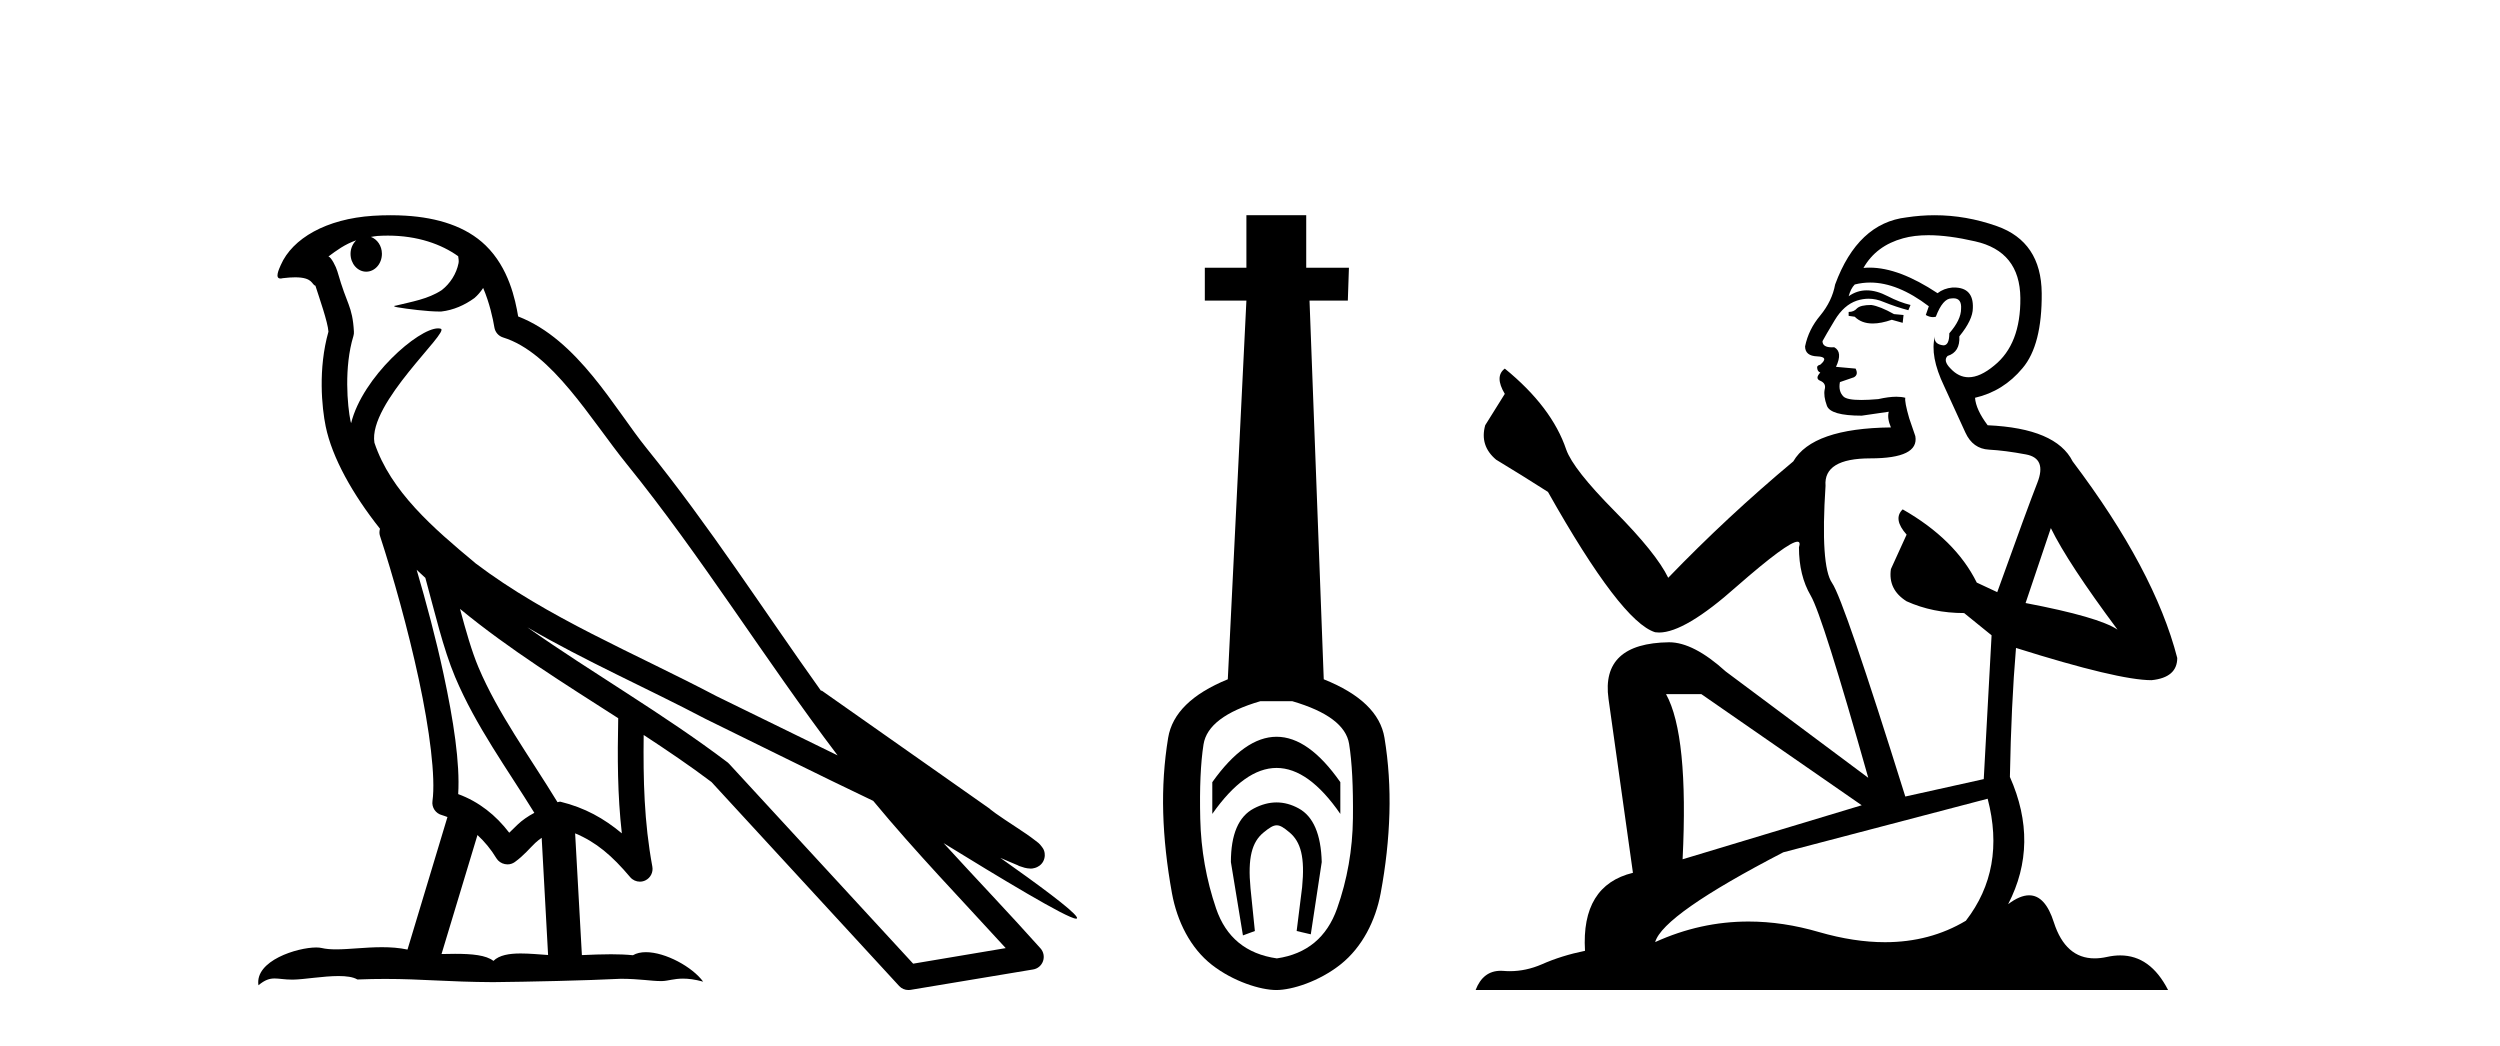
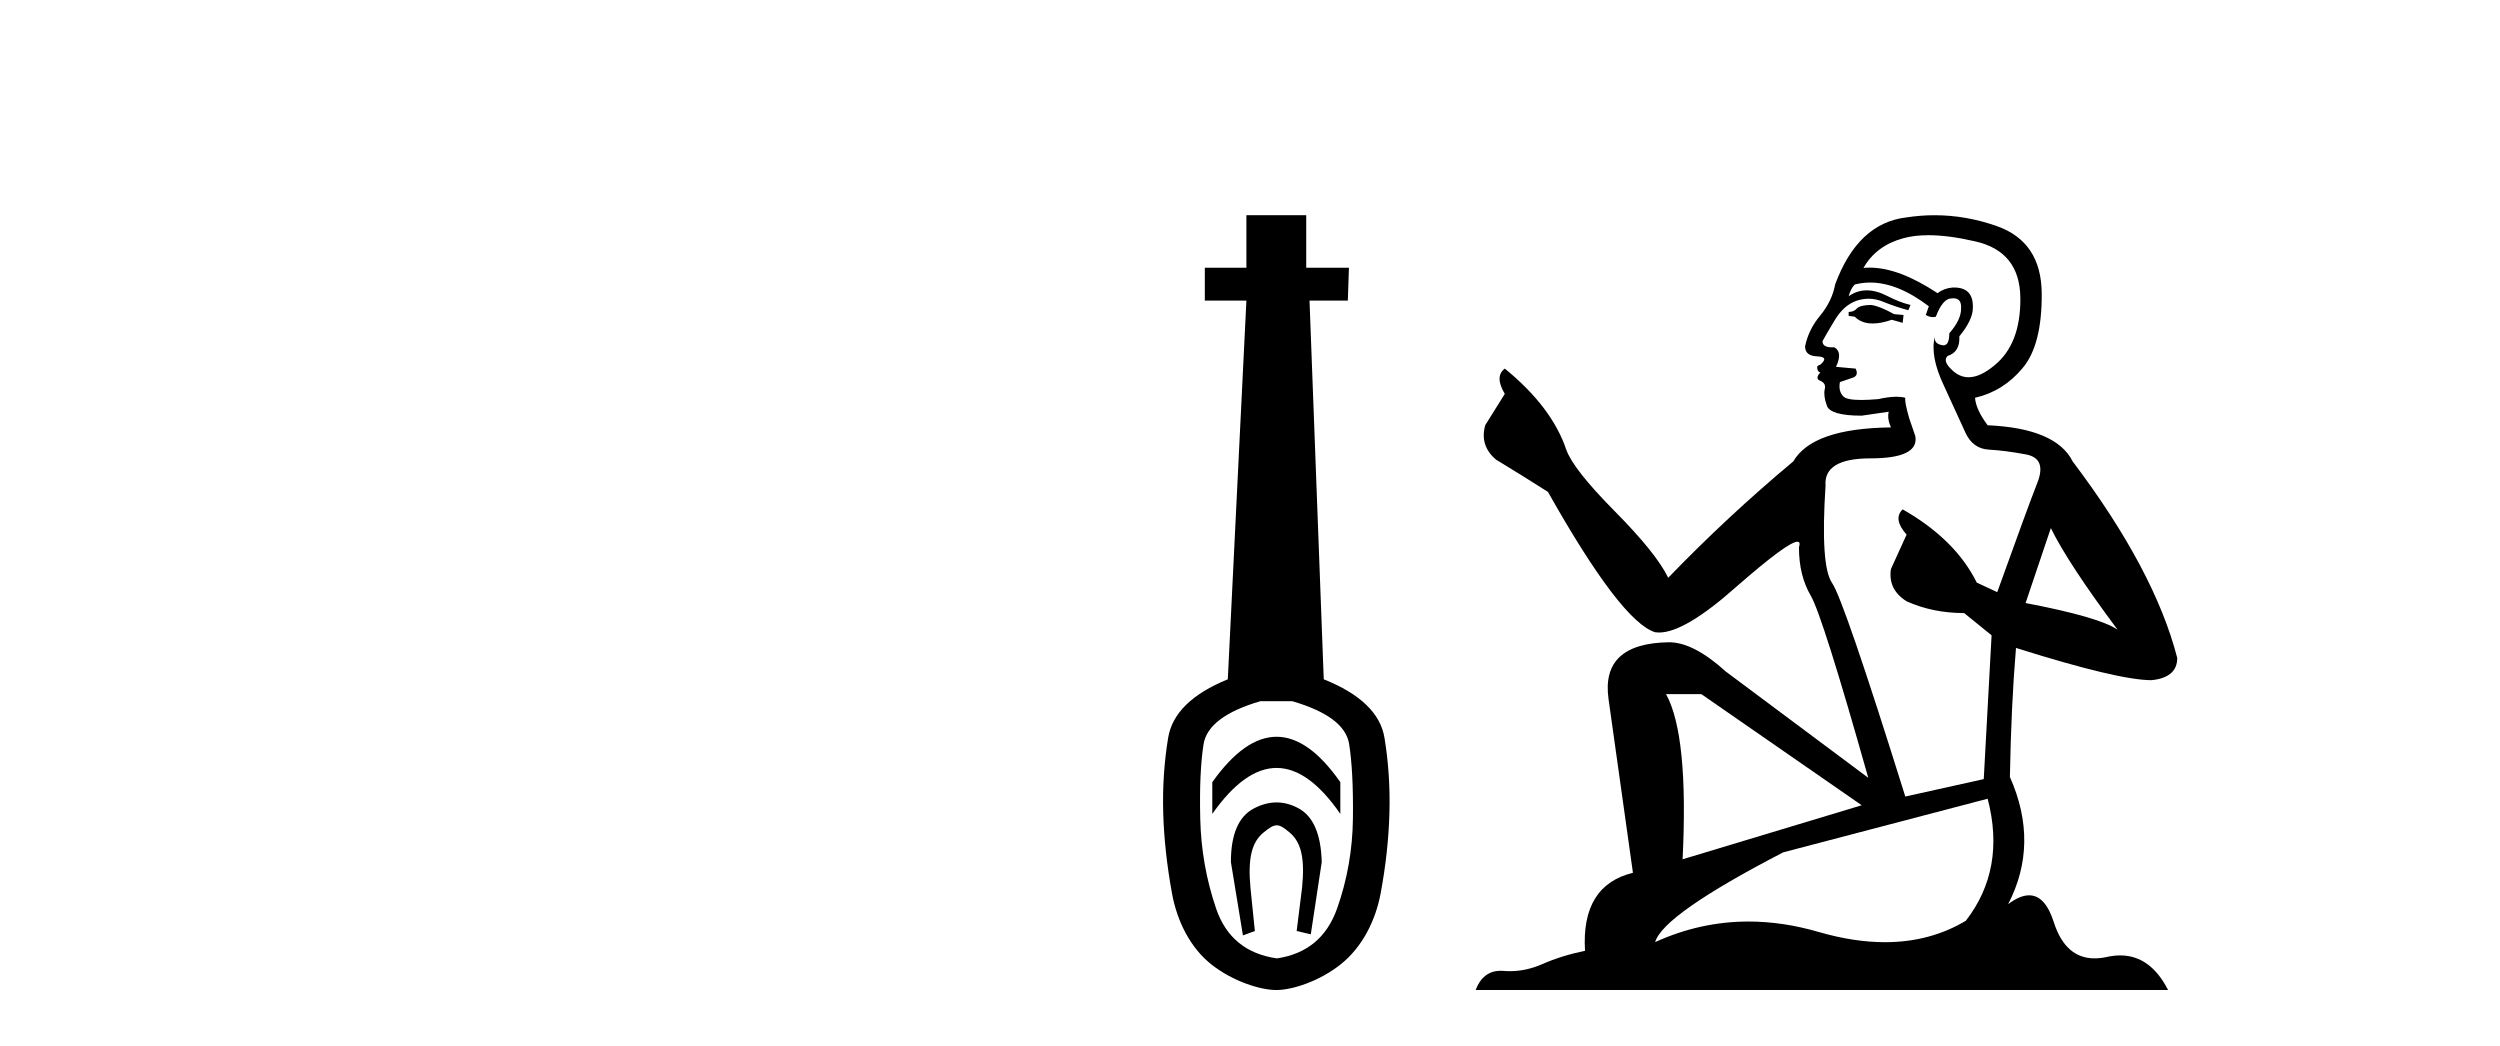
<svg xmlns="http://www.w3.org/2000/svg" width="98.0" height="41.0">
-   <path d="M 15.202 9.236 C 16.372 9.236 17.307 9.575 17.961 10.044 C 17.971 10.135 17.993 10.225 17.975 10.314 C 17.892 10.733 17.646 11.12 17.308 11.378 C 16.775 11.727 16.131 11.828 15.524 11.979 C 15.372 11.995 15.492 12.031 15.576 12.045 C 15.964 12.113 16.77 12.212 17.215 12.212 C 17.246 12.212 17.276 12.212 17.303 12.211 C 17.772 12.157 18.214 11.962 18.594 11.686 C 18.728 11.574 18.843 11.434 18.94 11.288 C 19.189 11.872 19.324 12.491 19.38 12.835 C 19.41 13.021 19.541 13.172 19.72 13.228 C 21.641 13.817 23.159 16.451 24.579 18.205 C 27.497 21.81 29.977 25.842 32.834 29.611 C 31.254 28.842 29.678 28.065 28.094 27.293 C 24.852 25.588 21.477 24.228 18.637 22.079 C 18.632 22.075 18.628 22.069 18.623 22.065 C 16.986 20.703 15.312 19.265 14.677 17.353 C 14.427 15.801 17.642 13.005 17.279 12.887 C 17.247 12.877 17.211 12.872 17.171 12.872 C 16.397 12.872 14.212 14.775 13.764 16.587 C 13.759 16.563 13.746 16.535 13.741 16.511 C 13.618 15.91 13.48 14.391 13.854 13.171 C 13.872 13.114 13.877 13.056 13.873 12.996 C 13.847 12.505 13.772 12.214 13.665 11.927 C 13.558 11.64 13.43 11.346 13.225 10.636 C 13.173 10.454 12.986 10.083 12.875 10.054 C 13.189 9.821 13.507 9.58 13.963 9.42 L 13.963 9.42 C 13.83 9.549 13.741 9.735 13.741 9.95 C 13.741 10.337 14.017 10.65 14.356 10.65 C 14.695 10.65 14.971 10.337 14.971 9.95 L 14.971 9.945 C 14.969 9.634 14.786 9.378 14.54 9.287 C 14.629 9.275 14.701 9.256 14.8 9.249 C 14.937 9.241 15.071 9.236 15.202 9.236 ZM 16.333 22.335 C 16.443 22.445 16.561 22.544 16.674 22.652 C 17.035 23.968 17.37 25.42 17.842 26.541 C 18.657 28.473 19.893 30.154 20.946 31.863 C 20.688 32.001 20.465 32.158 20.298 32.317 C 20.16 32.447 20.07 32.533 19.962 32.643 C 19.44 31.957 18.77 31.424 17.961 31.129 C 18.036 29.91 17.778 28.241 17.388 26.427 C 17.087 25.025 16.711 23.628 16.333 22.335 ZM 18.032 23.868 C 19.969 25.463 22.127 26.801 24.234 28.154 C 24.203 29.689 24.204 31.154 24.376 32.667 C 23.679 32.084 22.926 31.661 21.968 31.427 C 21.962 31.426 21.956 31.425 21.95 31.425 C 21.917 31.425 21.888 31.446 21.854 31.446 C 20.76 29.652 19.52 27.971 18.755 26.157 C 18.493 25.535 18.261 24.723 18.032 23.868 ZM 18.717 32.733 C 18.994 32.991 19.245 33.289 19.46 33.646 C 19.532 33.764 19.656 33.846 19.791 33.873 C 19.826 33.88 19.86 33.884 19.894 33.884 C 19.996 33.884 20.095 33.853 20.179 33.793 C 20.544 33.529 20.766 33.247 20.984 33.041 C 21.064 32.965 21.147 32.904 21.234 32.842 L 21.485 37.436 C 21.125 37.412 20.751 37.376 20.41 37.376 C 19.965 37.376 19.574 37.438 19.342 37.667 C 19.057 37.441 18.504 37.39 17.839 37.39 C 17.669 37.39 17.49 37.393 17.308 37.398 L 18.717 32.733 ZM 20.671 24.591 L 20.671 24.591 C 22.956 25.92 25.369 26.978 27.649 28.177 C 27.653 28.179 27.655 28.18 27.659 28.182 C 29.844 29.248 32.023 30.343 34.23 31.394 C 35.89 33.401 37.692 35.267 39.424 37.166 C 38.215 37.369 37.005 37.573 35.796 37.776 C 33.397 35.167 30.994 32.565 28.595 29.956 C 28.577 29.934 28.556 29.914 28.534 29.895 C 26.004 27.977 23.214 26.382 20.671 24.591 ZM 15.314 8.437 C 15.086 8.437 14.854 8.444 14.621 8.459 C 12.79 8.578 11.46 9.347 11.006 10.39 C 10.938 10.546 10.761 10.918 10.994 10.918 C 11.019 10.918 11.048 10.914 11.082 10.905 C 11.277 10.881 11.437 10.871 11.57 10.871 C 12.275 10.871 12.211 11.161 12.364 11.199 C 12.516 11.675 12.852 12.627 12.875 13.001 C 12.464 14.453 12.616 15.976 12.766 16.71 C 13.019 17.945 13.83 19.383 14.895 20.726 C 14.871 20.819 14.863 20.913 14.895 21.006 C 15.403 22.561 15.995 24.665 16.418 26.635 C 16.842 28.605 17.081 30.477 16.953 31.399 C 16.916 31.652 17.078 31.891 17.327 31.953 C 17.401 31.971 17.468 32.005 17.54 32.028 L 15.974 37.223 C 15.646 37.153 15.309 37.13 14.974 37.13 C 14.33 37.13 13.699 37.215 13.179 37.215 C 12.967 37.215 12.773 37.201 12.605 37.161 C 12.55 37.148 12.478 37.141 12.394 37.141 C 11.658 37.141 9.984 37.656 10.131 38.623 C 10.387 38.408 10.567 38.356 10.766 38.356 C 10.951 38.356 11.153 38.401 11.448 38.401 C 11.463 38.401 11.478 38.401 11.494 38.401 C 11.923 38.394 12.671 38.261 13.272 38.261 C 13.575 38.261 13.841 38.295 14.01 38.396 C 14.409 38.38 14.768 38.374 15.105 38.374 C 16.538 38.374 17.547 38.491 19.323 38.5 C 20.653 38.488 23.031 38.435 24.342 38.368 C 25.101 38.372 25.518 38.458 25.898 38.458 C 25.92 38.458 25.943 38.458 25.965 38.457 C 26.191 38.451 26.412 38.362 26.775 38.362 C 26.982 38.362 27.236 38.391 27.564 38.481 C 27.143 37.904 26.086 37.325 25.32 37.325 C 25.127 37.325 24.952 37.362 24.811 37.445 C 24.539 37.418 24.251 37.407 23.953 37.407 C 23.584 37.407 23.199 37.423 22.81 37.44 L 22.545 32.667 L 22.545 32.667 C 23.366 33.009 23.99 33.537 24.707 34.389 C 24.804 34.501 24.942 34.561 25.083 34.561 C 25.156 34.561 25.229 34.545 25.298 34.512 C 25.5 34.415 25.612 34.193 25.572 33.973 C 25.248 32.22 25.212 30.567 25.232 28.811 L 25.232 28.811 C 26.142 29.408 27.04 30.013 27.891 30.656 C 30.342 33.322 32.796 35.986 35.247 38.651 C 35.341 38.754 35.473 38.809 35.61 38.809 C 35.637 38.809 35.664 38.807 35.692 38.803 C 37.293 38.534 38.896 38.272 40.498 38.003 C 40.678 37.974 40.826 37.849 40.886 37.677 C 40.947 37.505 40.909 37.311 40.787 37.175 C 39.535 35.774 38.241 34.424 36.988 33.05 L 36.988 33.05 C 39.13 34.368 41.84 36.012 42.184 36.012 C 42.223 36.012 42.232 35.99 42.206 35.945 C 42.047 35.67 40.687 34.67 39.211 33.627 L 39.211 33.627 C 39.446 33.725 39.676 33.83 39.911 33.925 C 39.92 33.931 39.931 33.939 39.94 33.944 C 40.114 34.002 40.21 34.042 40.394 34.048 C 40.399 34.049 40.405 34.049 40.41 34.049 C 40.452 34.049 40.501 34.043 40.579 34.02 C 40.666 33.994 40.814 33.921 40.895 33.764 C 40.977 33.608 40.961 33.448 40.933 33.362 C 40.906 33.277 40.869 33.232 40.843 33.197 C 40.74 33.054 40.67 33.014 40.569 32.937 C 40.469 32.859 40.353 32.774 40.224 32.686 C 39.965 32.509 39.656 32.309 39.391 32.132 C 39.126 31.955 38.886 31.784 38.838 31.74 C 38.823 31.725 38.807 31.71 38.79 31.697 C 36.601 30.157 34.412 28.619 32.224 27.08 C 32.21 27.07 32.191 27.079 32.177 27.07 C 29.926 23.917 27.81 20.615 25.35 17.576 C 24.094 16.024 22.652 13.309 20.312 12.405 C 20.199 11.737 19.944 10.503 19.039 9.623 C 18.27 8.875 17.156 8.532 15.907 8.455 C 15.713 8.443 15.515 8.437 15.314 8.437 Z" style="fill:#000000;stroke:none" />
  <path d="M 50.042 28.881 C 49.206 28.881 48.365 29.474 47.522 30.661 L 47.522 31.905 C 48.365 30.704 49.206 30.103 50.042 30.103 C 50.879 30.103 51.712 30.704 52.541 31.905 L 52.541 30.661 C 51.712 29.474 50.879 28.881 50.042 28.881 ZM 50.042 31.455 C 49.749 31.455 49.452 31.534 49.152 31.691 C 48.551 32.005 48.251 32.706 48.251 33.793 L 48.723 36.668 L 49.191 36.496 L 49.02 34.823 C 48.905 33.622 49.077 33.003 49.535 32.631 C 49.763 32.445 49.906 32.352 50.048 32.352 C 50.189 32.352 50.328 32.445 50.55 32.631 C 50.993 33.003 51.158 33.607 51.043 34.78 L 50.829 36.496 L 51.383 36.625 L 51.812 33.793 C 51.784 32.706 51.483 32.005 50.911 31.691 C 50.625 31.534 50.336 31.455 50.042 31.455 ZM 50.654 27.486 C 52.027 27.887 52.77 28.444 52.885 29.16 C 52.999 29.875 53.049 30.847 53.035 32.077 C 53.021 33.307 52.813 34.487 52.413 35.617 C 52.012 36.746 51.226 37.397 50.053 37.569 C 48.852 37.397 48.058 36.746 47.672 35.617 C 47.286 34.487 47.078 33.314 47.05 32.098 C 47.021 30.883 47.064 29.91 47.178 29.181 C 47.293 28.452 48.037 27.887 49.409 27.486 ZM 48.859 8.437 L 48.859 10.496 L 47.229 10.496 L 47.229 11.783 L 48.859 11.783 L 48.13 26.628 C 46.728 27.2 45.949 27.965 45.791 28.924 C 45.634 29.882 45.57 30.861 45.598 31.862 C 45.627 32.864 45.741 33.915 45.941 35.016 C 46.142 36.117 46.664 37.165 47.507 37.823 C 48.351 38.48 49.417 38.809 50.032 38.809 C 50.647 38.809 51.712 38.473 52.556 37.801 C 53.4 37.129 53.922 36.089 54.122 35.016 C 54.322 33.943 54.436 32.899 54.465 31.884 C 54.494 30.869 54.429 29.882 54.272 28.924 C 54.115 27.965 53.321 27.2 51.891 26.628 L 51.333 11.783 L 52.835 11.783 L 52.878 10.496 L 51.204 10.496 L 51.204 8.437 Z" style="fill:#000000;stroke:none" />
  <path d="M 73.355 11.955 Q 72.928 11.955 72.791 12.091 Q 72.672 12.228 72.467 12.228 L 72.467 12.382 L 72.706 12.416 Q 72.971 12.681 73.411 12.681 Q 73.736 12.681 74.158 12.535 L 74.585 12.655 L 74.619 12.348 L 74.244 12.313 Q 73.697 12.006 73.355 11.955 ZM 75.593 9.22 Q 76.381 9.22 77.421 9.46 Q 79.181 9.853 79.198 11.681 Q 79.215 13.492 78.173 14.329 Q 77.622 14.788 77.169 14.788 Q 76.78 14.788 76.464 14.449 Q 76.157 14.141 76.345 13.953 Q 76.84 13.8 76.806 13.185 Q 77.336 12.535 77.336 12.074 Q 77.368 11.27 76.597 11.27 Q 76.566 11.27 76.533 11.271 Q 76.191 11.305 75.952 11.493 Q 74.44 10.491 73.291 10.491 Q 73.167 10.491 73.048 10.503 L 73.048 10.503 Q 73.543 9.631 74.602 9.341 Q 75.034 9.22 75.593 9.22 ZM 80.393 20.701 Q 81.06 22.068 83.007 24.682 Q 82.273 24.186 79.403 23.639 L 80.393 20.701 ZM 73.31 11.076 Q 74.388 11.076 75.61 12.006 L 75.491 12.348 Q 75.634 12.431 75.769 12.431 Q 75.827 12.431 75.884 12.416 Q 76.157 11.698 76.499 11.698 Q 76.54 11.693 76.576 11.693 Q 76.905 11.693 76.874 12.108 Q 76.874 12.535 76.413 13.065 Q 76.413 13.538 76.183 13.538 Q 76.147 13.538 76.106 13.526 Q 75.798 13.458 75.849 13.185 L 75.849 13.185 Q 75.644 13.953 76.208 15.132 Q 76.755 16.328 77.045 16.96 Q 77.336 17.592 77.968 17.626 Q 78.6 17.66 79.42 17.814 Q 80.24 17.968 79.864 18.925 Q 79.488 19.881 78.292 23.212 L 77.489 22.837 Q 76.652 21.145 74.585 19.967 L 74.585 19.967 Q 74.192 20.342 74.739 20.957 L 74.124 22.307 Q 74.004 23.11 74.739 23.571 Q 75.764 24.032 76.994 24.032 L 78.07 24.904 L 77.763 30.541 L 74.688 31.224 Q 72.279 23.52 71.818 22.854 Q 71.356 22.187 71.561 19.044 Q 71.476 17.968 73.321 17.968 Q 75.234 17.968 75.081 17.097 L 74.841 16.396 Q 74.654 15.747 74.688 15.593 Q 74.537 15.552 74.338 15.552 Q 74.039 15.552 73.629 15.645 Q 73.241 15.679 72.96 15.679 Q 72.399 15.679 72.262 15.542 Q 72.057 15.337 72.125 14.978 L 72.672 14.79 Q 72.86 14.688 72.74 14.449 L 71.971 14.38 Q 72.245 13.8 71.903 13.612 Q 71.852 13.615 71.806 13.615 Q 71.442 13.615 71.442 13.373 Q 71.561 13.15 71.92 12.553 Q 72.279 11.955 72.791 11.784 Q 73.022 11.71 73.249 11.71 Q 73.544 11.71 73.834 11.835 Q 74.346 12.04 74.807 12.16 L 74.893 11.955 Q 74.466 11.852 74.004 11.613 Q 73.56 11.382 73.176 11.382 Q 72.791 11.382 72.467 11.613 Q 72.552 11.305 72.706 11.152 Q 73.002 11.076 73.31 11.076 ZM 66.693 27.21 L 72.979 31.566 L 65.958 33.684 Q 66.197 28.816 65.309 27.21 ZM 77.916 31.31 Q 78.634 34.06 77.062 36.093 Q 75.654 36.934 73.892 36.934 Q 72.682 36.934 71.305 36.537 Q 69.894 36.124 68.542 36.124 Q 66.654 36.124 64.882 36.93 Q 65.189 35.854 69.904 33.411 L 77.916 31.31 ZM 75.838 8.437 Q 75.291 8.437 74.739 8.521 Q 72.826 8.743 71.937 11.152 Q 71.818 11.801 71.356 12.365 Q 70.895 12.911 70.759 13.578 Q 70.759 13.953 71.237 13.97 Q 71.715 13.988 71.356 14.295 Q 71.203 14.329 71.237 14.449 Q 71.254 14.568 71.356 14.603 Q 71.134 14.842 71.356 14.927 Q 71.596 15.03 71.527 15.269 Q 71.476 15.525 71.613 15.901 Q 71.749 16.294 72.979 16.294 L 74.039 16.14 L 74.039 16.14 Q 73.97 16.396 74.124 16.755 Q 71.049 16.789 70.297 18.087 Q 67.718 20.24 65.394 22.649 Q 64.933 21.692 63.293 20.035 Q 61.67 18.395 61.397 17.626 Q 60.833 15.952 58.988 14.449 Q 58.578 14.756 58.988 15.44 L 58.22 16.67 Q 57.997 17.472 58.647 18.019 Q 59.637 18.617 60.68 19.283 Q 63.549 24.374 64.882 24.784 Q 64.956 24.795 65.036 24.795 Q 66.05 24.795 68.077 22.99 Q 70.085 21.235 70.459 21.235 Q 70.591 21.235 70.519 21.453 Q 70.519 22.563 70.981 23.349 Q 71.442 24.135 73.236 30.49 L 67.649 26.322 Q 66.385 25.177 65.429 25.177 Q 62.747 25.211 63.054 27.398 L 64.011 34.214 Q 61.978 34.709 62.132 37.272 Q 61.209 37.46 60.44 37.801 Q 59.819 38.07 59.187 38.07 Q 59.054 38.07 58.92 38.058 Q 58.874 38.055 58.829 38.055 Q 58.133 38.055 57.844 38.809 L 84.989 38.809 Q 84.296 37.452 83.112 37.452 Q 82.865 37.452 82.597 37.511 Q 82.339 37.568 82.108 37.568 Q 80.968 37.568 80.513 36.161 Q 80.176 35.096 79.542 35.096 Q 79.179 35.096 78.719 35.444 Q 79.949 33.069 78.788 30.456 Q 78.839 27.62 79.027 25.399 Q 83.041 26.663 84.34 26.663 Q 85.348 26.561 85.348 25.792 Q 84.459 22.341 81.248 18.087 Q 80.598 16.789 77.916 16.67 Q 77.455 16.055 77.421 15.593 Q 78.531 15.337 79.283 14.432 Q 80.052 13.526 80.035 11.493 Q 80.018 9.478 78.275 8.863 Q 77.069 8.437 75.838 8.437 Z" style="fill:#000000;stroke:none" />
</svg>